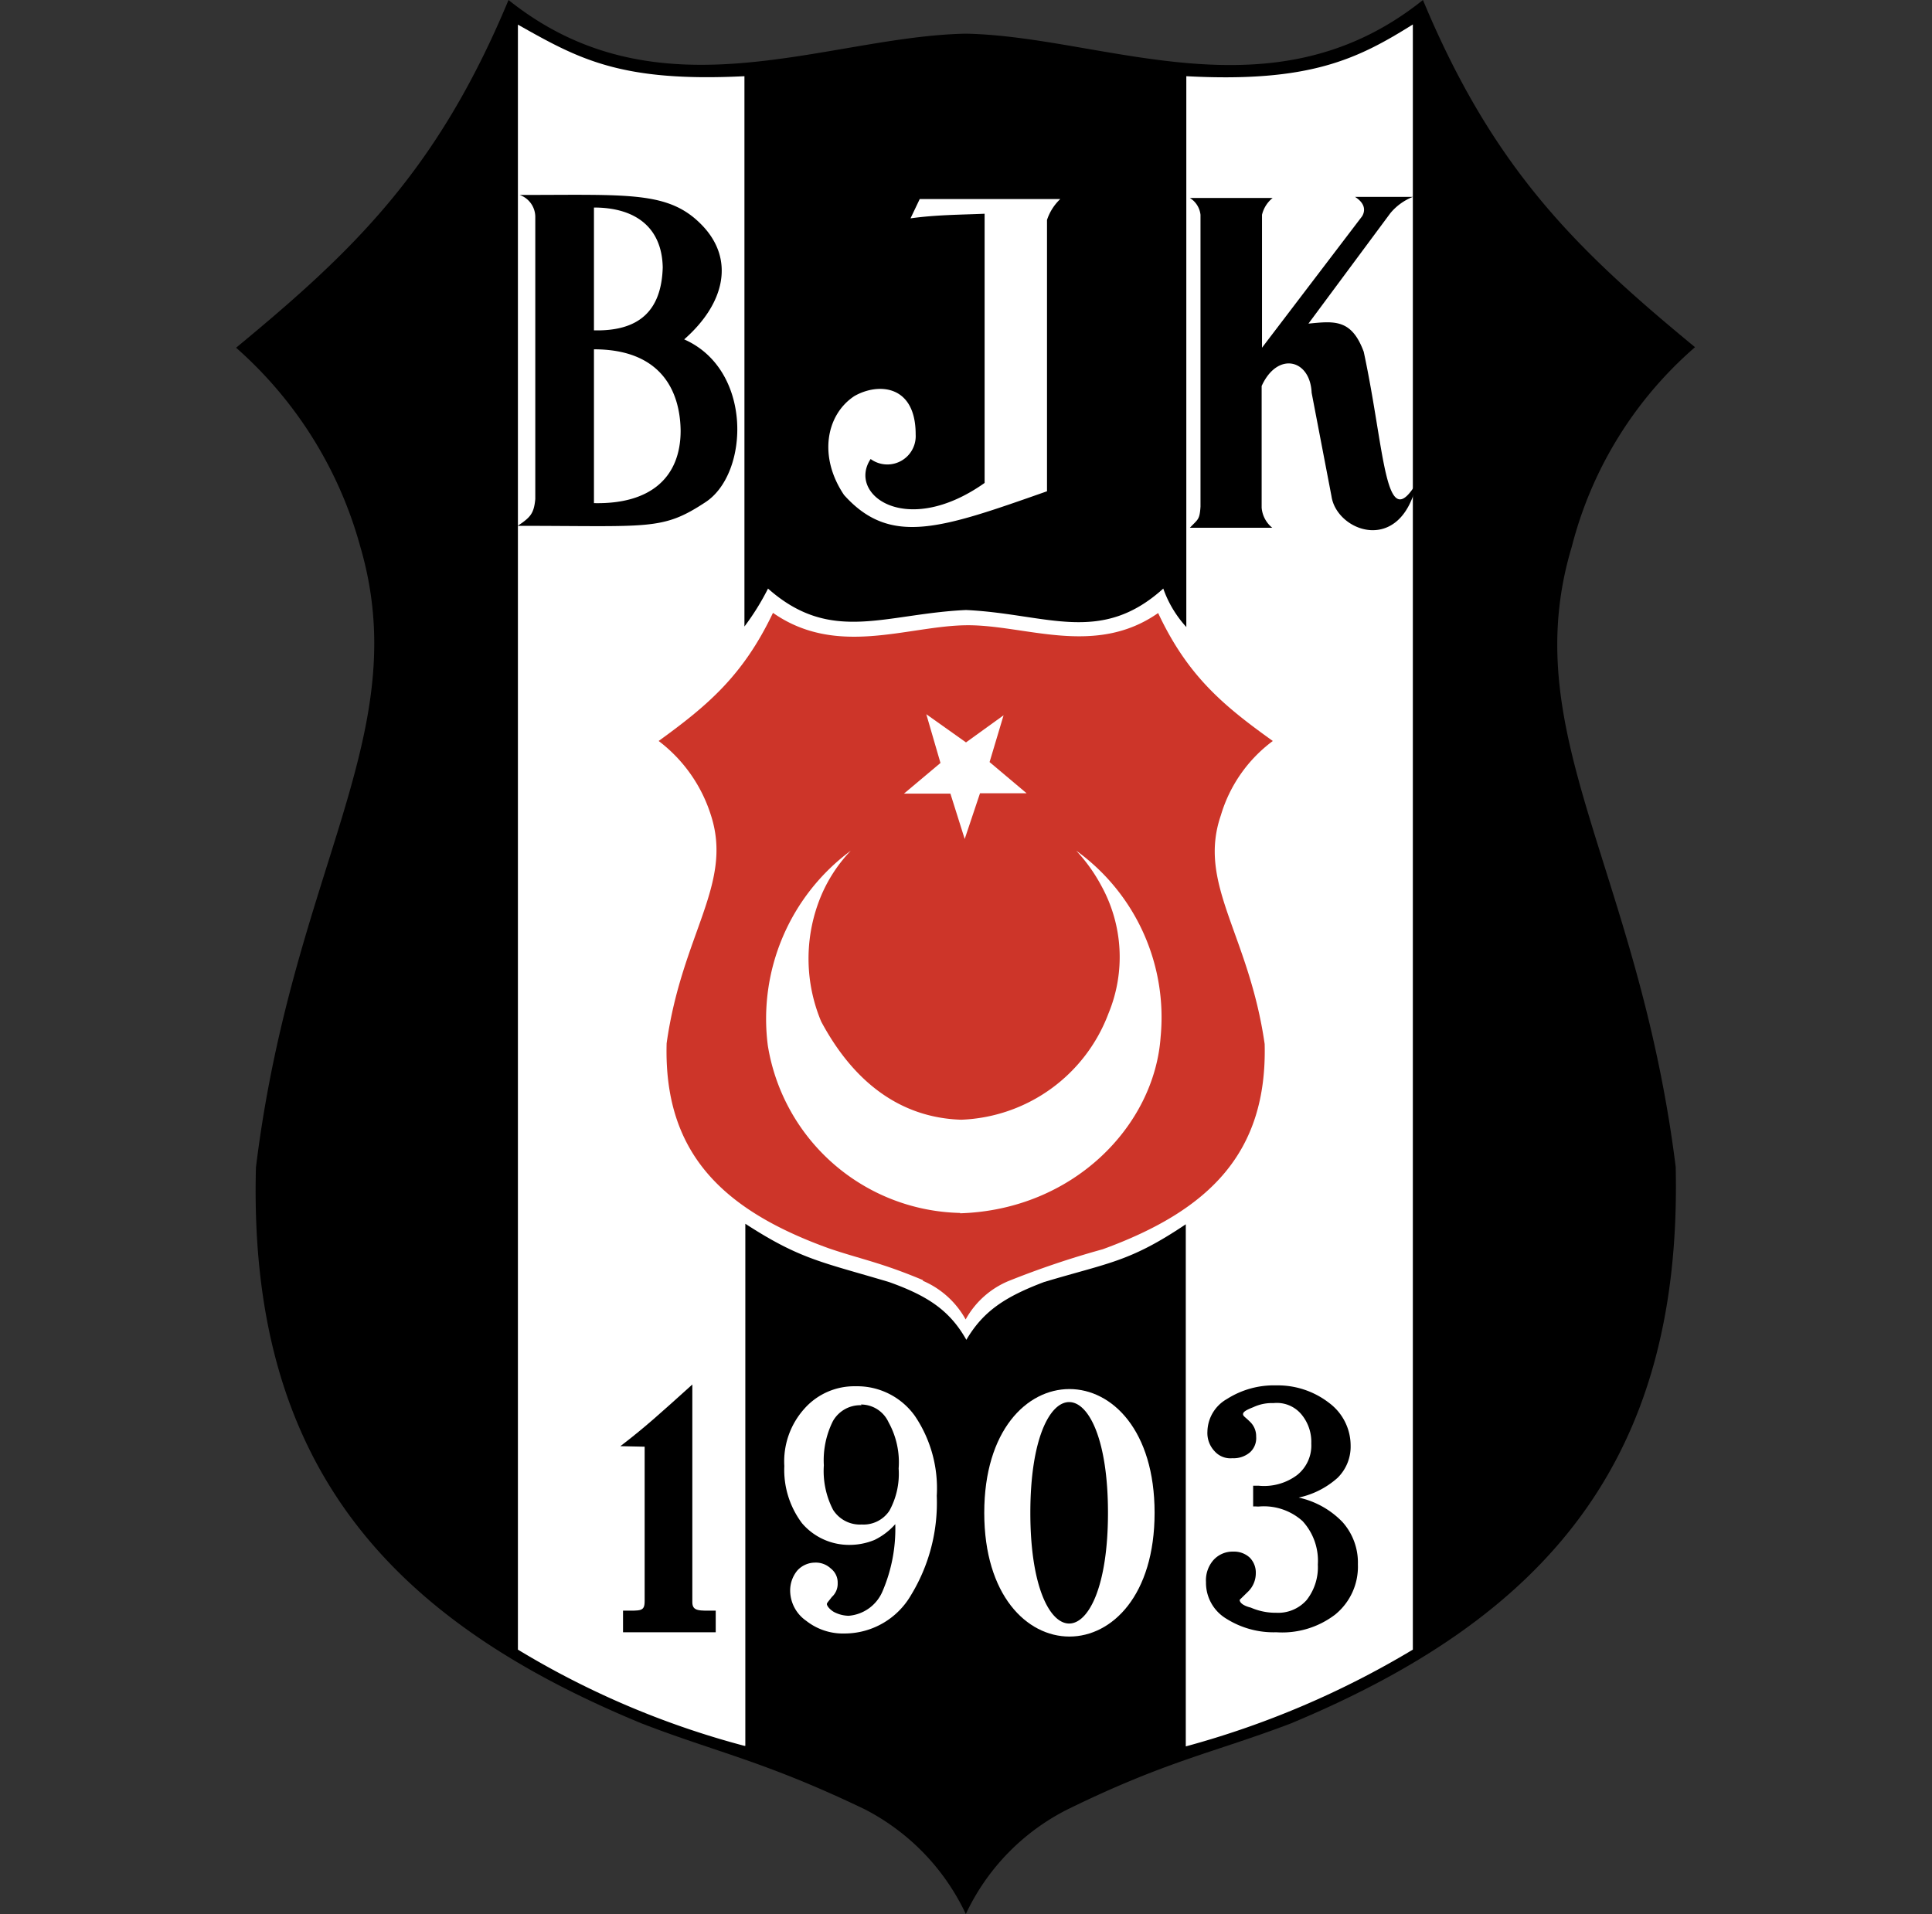
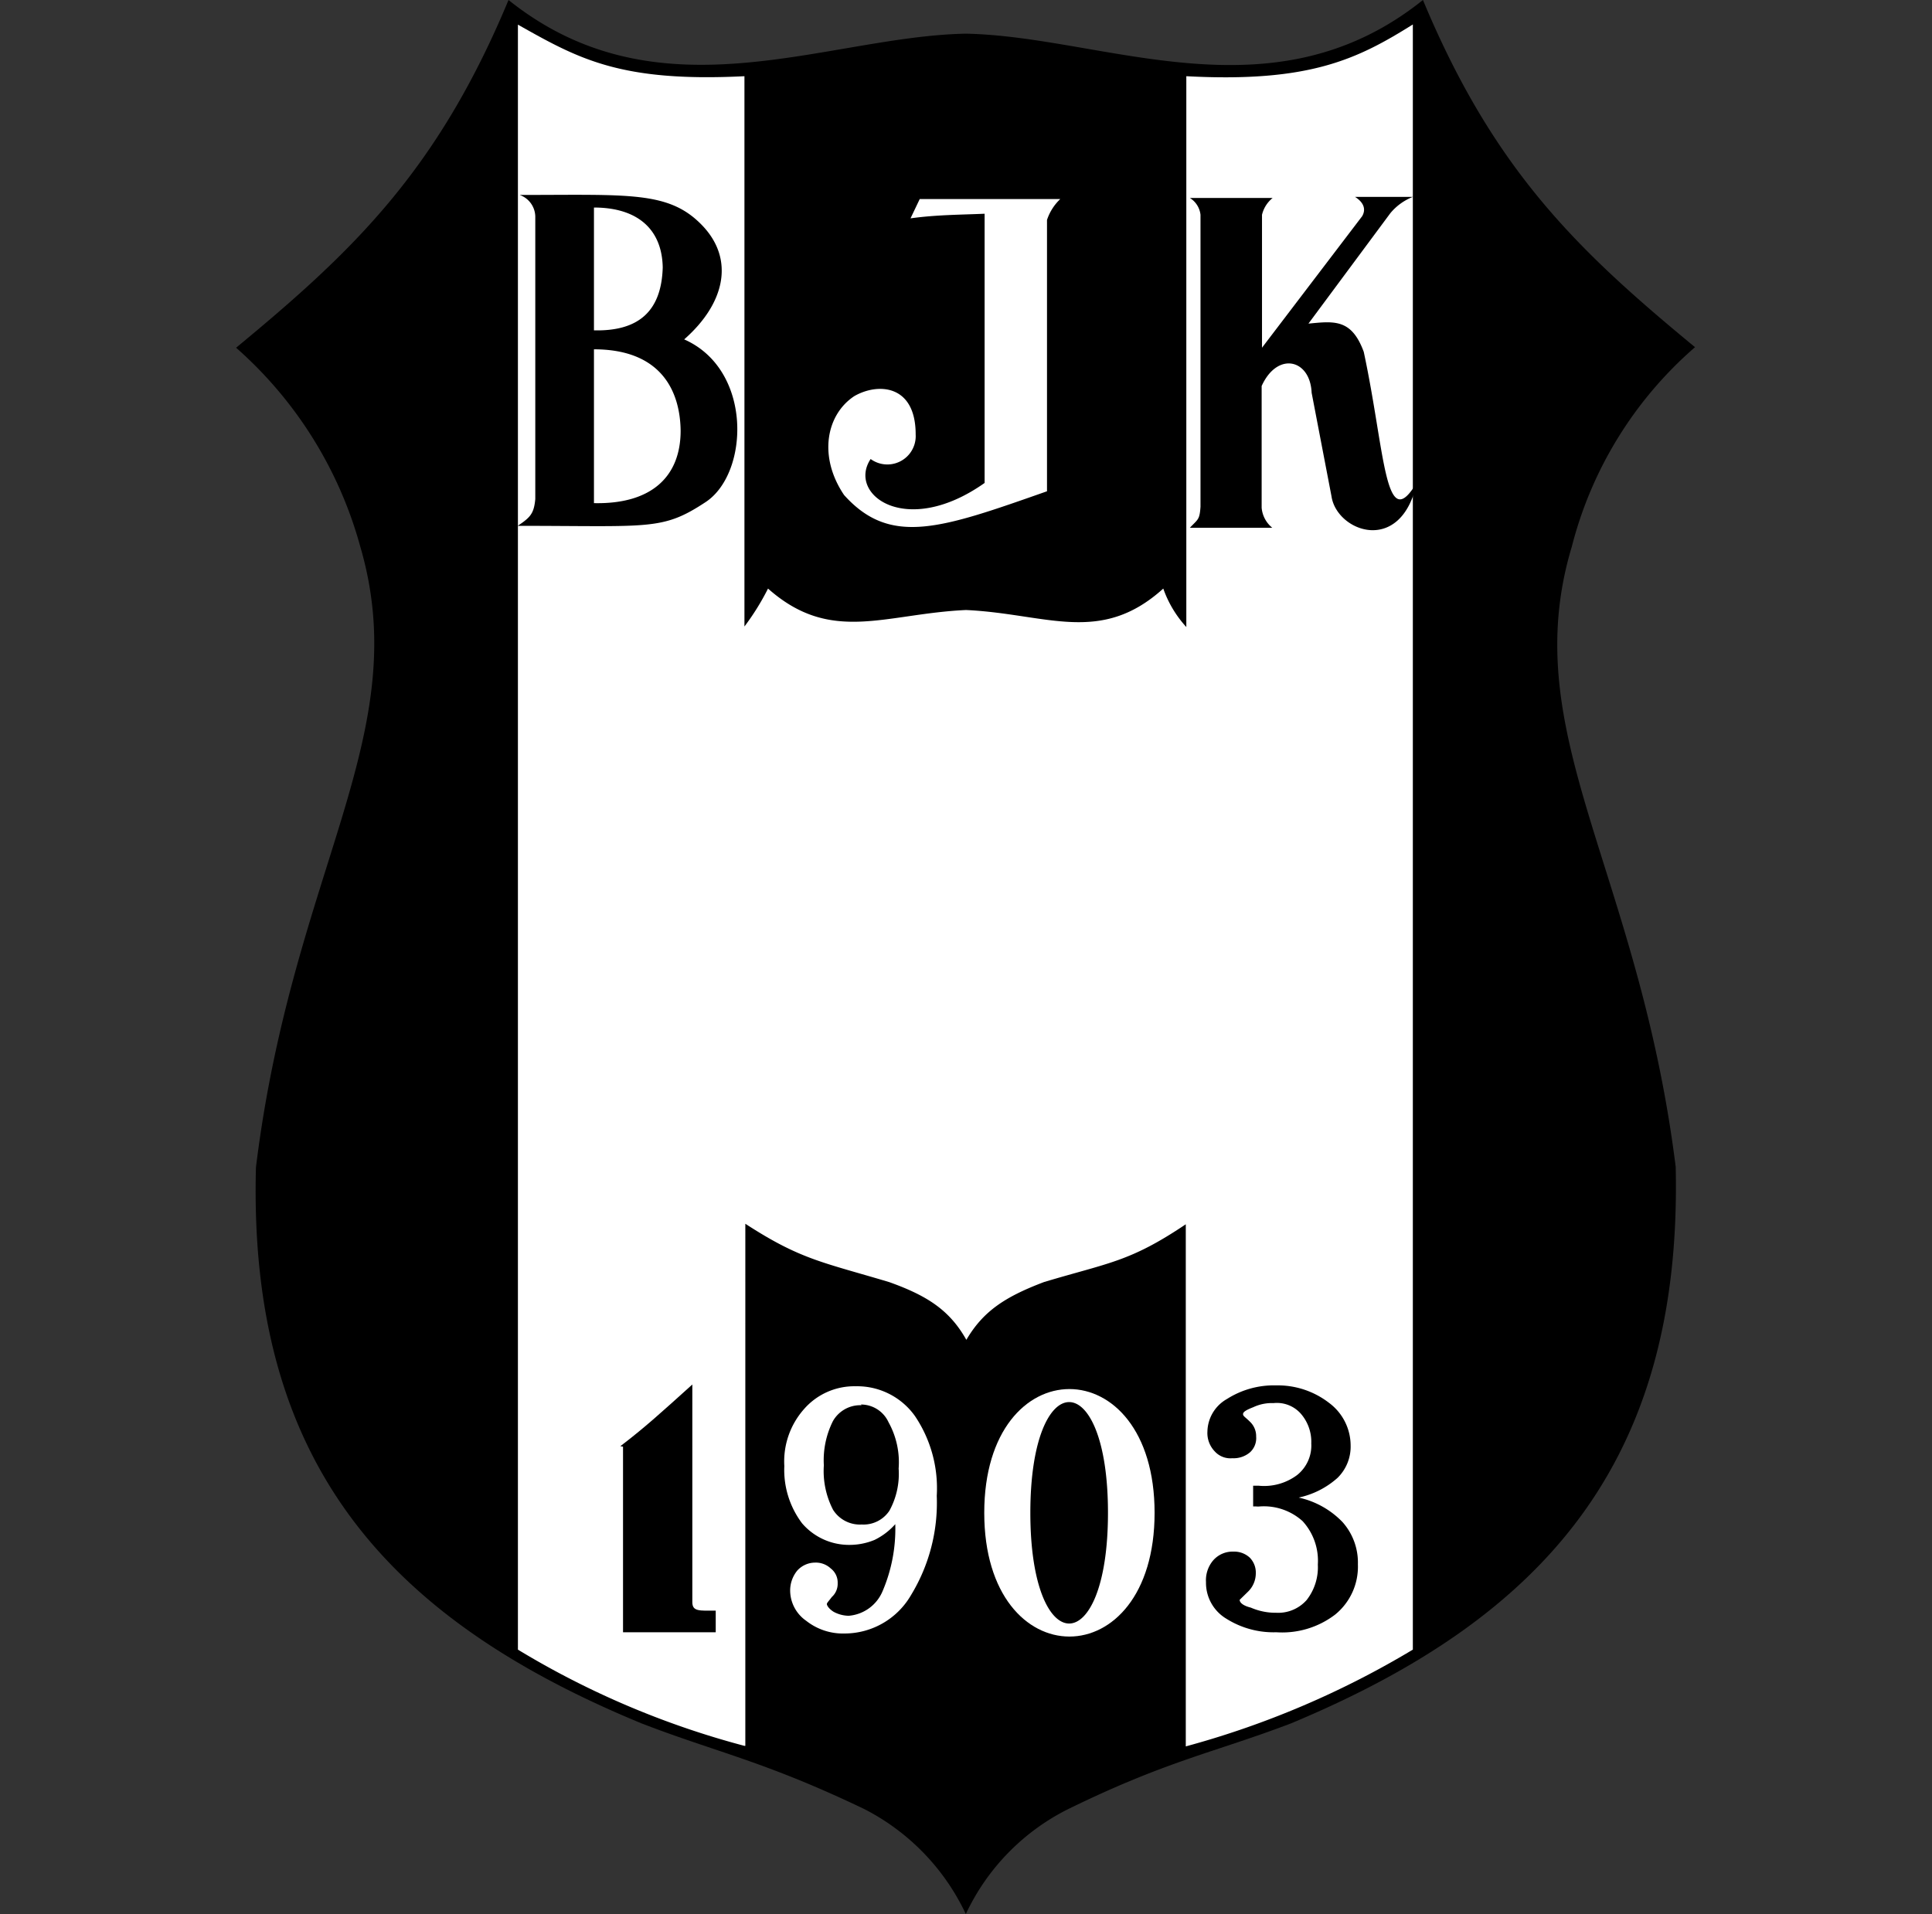
<svg xmlns="http://www.w3.org/2000/svg" id="Layer_1" data-name="Layer 1" viewBox="0 0 109 108">
  <rect x="0" y="0" width="109" height="108" fill="#333333" stroke="none" />
  <defs>
    <style>.cls-1{fill:#fff;}.cls-2{fill:#cd3529;}</style>
  </defs>
  <path d="M48.77,102.08c-5.65-2.71-8.34-3.2-12.58-4.84C21.77,91.29,14,82.46,14.44,65.87c2.07-16.85,9-24.41,5.88-35.05a23.06,23.06,0,0,0-7-11.2C19.92,14.17,24.68,9.64,28.69,0c8.51,6.81,17.92,2.05,25.8,1.9C62.33,2.05,71.74,6.84,80.28,0c4,9.61,8.74,14.14,15.35,19.59a22.14,22.14,0,0,0-6.95,11.25c-3.18,10.56,3.75,18.15,5.86,35,.37,16.59-7.36,25.42-21.7,31.4-4.3,1.64-7,2.1-12.64,4.87A12.59,12.59,0,0,0,54.49,108a12.74,12.74,0,0,0-5.72-5.92Z" />
  <path class="cls-1" d="M42,98.51a48.64,48.64,0,0,1-12.78-5.43V1.39C32.64,3.32,35,4.65,42,4.3V35.35a13.94,13.94,0,0,0,1.33-2.14c3.55,3.15,6.58,1.42,11.17,1.21,4.55.21,7.58,2,11.13-1.21a6.3,6.3,0,0,0,1.3,2.17V4.3c6.93.37,9.64-.95,12.78-2.92v91.7a50.58,50.58,0,0,1-12.81,5.46V69.08c-3.17,2.13-4.33,2.16-8,3.26-2.19.83-3.43,1.64-4.38,3.26-.93-1.65-2.17-2.48-4.36-3.26-3.78-1.13-5-1.27-8.11-3.29V98.51Z" />
  <path d="M75.12,28,74,22.16c-.08-1.9-1.93-2.34-2.82-.38v6.87a1.63,1.63,0,0,0,.6,1.13H67.13c.46-.49.55-.44.6-1.19V12.12a1.28,1.28,0,0,0-.6-.95H71.8a1.74,1.74,0,0,0-.6.95v7.5l5.65-7.42c.2-.34.15-.74-.4-1.09h3.26a3.13,3.13,0,0,0-1.27.92l-4.62,6.23c1.45-.14,2.43-.28,3.12,1.59,1.21,5.63,1.18,10.45,3,7.36C79.05,31.36,75.41,30,75.12,28Zm-46,1.73c.78-.52,1-.71,1.08-1.57V12.21A1.32,1.32,0,0,0,29.32,11c6.17,0,8.41-.23,10.28,1.7s1.3,4.43-1,6.45c3.88,1.71,3.67,7.56,1.21,9.18s-3.11,1.34-10.7,1.34Z" />
  <path class="cls-1" d="M47.62,27.93c-1.47-2.18-1-4.54.58-5.58,1.32-.76,3.46-.67,3.46,2.16a1.6,1.6,0,0,1-2.54,1.39c-1.33,2,2,4.48,6.43,1.35V12.06c-1.41.06-2.74.06-4.18.26l.52-1.09c2.45,0,5.28,0,7.93,0a2.86,2.86,0,0,0-.75,1.18l0,15.31C53.1,29.82,50.24,30.85,47.62,27.93ZM33.51,18.64V11.71c2.42,0,3.84,1.19,3.88,3.38C37.32,17.51,36.08,18.7,33.51,18.64Zm0,9.75V19.71c3.77,0,4.86,2.33,4.89,4.59C38.4,26.89,36.76,28.45,33.54,28.39Z" />
-   <path d="M35.15,92.1V90.88c1,0,1.22.06,1.22-.54V81.63L35,81.6c1.4-1.07,2.25-1.85,4.06-3.48V90.4c0,.54.41.48,1.32.48V92.1Z" />
+   <path d="M35.15,92.1V90.88V81.63L35,81.6c1.4-1.07,2.25-1.85,4.06-3.48V90.4c0,.54.41.48,1.32.48V92.1Z" />
  <path class="cls-1" d="M65.14,85.36c0-9.31-9.61-9.31-9.61,0s9.61,9.31,9.61,0Z" />
  <path d="M62.51,85.36c0,8.33-4.38,8.33-4.38,0s4.38-8.33,4.38,0Zm8.19-1.53H71a3.11,3.11,0,0,0,2.18-.6,2.13,2.13,0,0,0,.8-1.78,2.42,2.42,0,0,0-.57-1.66,1.8,1.8,0,0,0-1.56-.62,2.45,2.45,0,0,0-1.14.23c-.41.16-.58.27-.58.39s.12.16.4.44a1.12,1.12,0,0,1,.34.83,1.08,1.08,0,0,1-.34.88,1.42,1.42,0,0,1-1,.34,1.19,1.19,0,0,1-1-.39,1.49,1.49,0,0,1-.41-1.11,2.16,2.16,0,0,1,1.1-1.84A4.93,4.93,0,0,1,72,78.17a4.73,4.73,0,0,1,3,1,3,3,0,0,1,1.2,2.38,2.47,2.47,0,0,1-.74,1.84,4.78,4.78,0,0,1-2.19,1.11,4.89,4.89,0,0,1,2.47,1.38,3.43,3.43,0,0,1,.87,2.39,3.48,3.48,0,0,1-1.28,2.83,4.92,4.92,0,0,1-3.32,1,5,5,0,0,1-2.83-.77,2.36,2.36,0,0,1-1.14-2.06,1.73,1.73,0,0,1,.4-1.22,1.45,1.45,0,0,1,1.15-.5,1.29,1.29,0,0,1,.92.34,1.2,1.2,0,0,1,.34.88,1.45,1.45,0,0,1-.46,1.06l-.45.44c0,.17.22.34.63.44A3.49,3.49,0,0,0,72,91a2.14,2.14,0,0,0,1.72-.72,3,3,0,0,0,.63-2,3.31,3.31,0,0,0-.86-2.45A3.26,3.26,0,0,0,71.09,85a1.19,1.19,0,0,1-.23,0H70.7V83.83Z" />
  <path class="cls-1" d="M50.51,86a3.75,3.75,0,0,1-1.17.89,3.68,3.68,0,0,1-1.4.28,3.49,3.49,0,0,1-2.69-1.22,5,5,0,0,1-1-3.23,4.45,4.45,0,0,1,1.11-3.21,3.76,3.76,0,0,1,2.91-1.29,4,4,0,0,1,3.35,1.68,7.28,7.28,0,0,1,1.23,4.5A10,10,0,0,1,51.4,90a4.34,4.34,0,0,1-3.74,2.17,3.35,3.35,0,0,1-2.18-.72,2.09,2.09,0,0,1-.9-1.66,1.77,1.77,0,0,1,.4-1.17,1.36,1.36,0,0,1,1-.45,1.23,1.23,0,0,1,.89.33,1,1,0,0,1,.39.83,1,1,0,0,1-.33.78c-.17.23-.28.33-.28.4s.11.27.39.44a1.85,1.85,0,0,0,.84.22,2.27,2.27,0,0,0,1.91-1.38A8.94,8.94,0,0,0,50.51,86V86Z" />
  <path d="M48.61,79.29a1.77,1.77,0,0,0-1.62.9,4.93,4.93,0,0,0-.51,2.49A4.76,4.76,0,0,0,47,85.19a1.79,1.79,0,0,0,1.62.83,1.75,1.75,0,0,0,1.56-.78,4.33,4.33,0,0,0,.52-2.38,4.66,4.66,0,0,0-.57-2.61,1.71,1.71,0,0,0-1.56-1Z" />
-   <path class="cls-2" d="M52.07,72.23c-2.38-1-3.51-1.18-5.3-1.79-6.08-2.19-9.33-5.45-9.16-11.57.87-6.21,3.79-9,2.48-12.93a8.42,8.42,0,0,0-2.93-4.13c2.76-2,4.76-3.68,6.45-7.23,3.59,2.51,7.55.75,10.87.7s7.27,1.82,10.86-.69C67,38.13,69,39.8,71.81,41.81A8.08,8.08,0,0,0,68.88,46c-1.34,3.9,1.58,6.7,2.47,12.91.15,6.12-3.1,9.38-9.14,11.58a50.06,50.06,0,0,0-5.33,1.8,4.93,4.93,0,0,0-2.4,2.16,5,5,0,0,0-2.41-2.18Z" />
  <path class="cls-1" d="M54.17,68.44A11.24,11.24,0,0,1,43.32,59,11.8,11.8,0,0,1,48,48a8.41,8.41,0,0,0-1.85,3,9.19,9.19,0,0,0,.18,6.64c1.79,3.35,4.41,5.43,7.9,5.54a9.25,9.25,0,0,0,8.31-6,8.32,8.32,0,0,0-.4-7.19A9.38,9.38,0,0,0,60.72,48a11.59,11.59,0,0,1,4.76,10.51c-.35,5-4.91,9.75-11.31,9.95Zm.26-21.09-.81-2.57H51l2.06-1.73-.8-2.75,2.24,1.59,2.12-1.53L55.83,43l2.09,1.76H55.29l-.86,2.57Z" />
</svg>